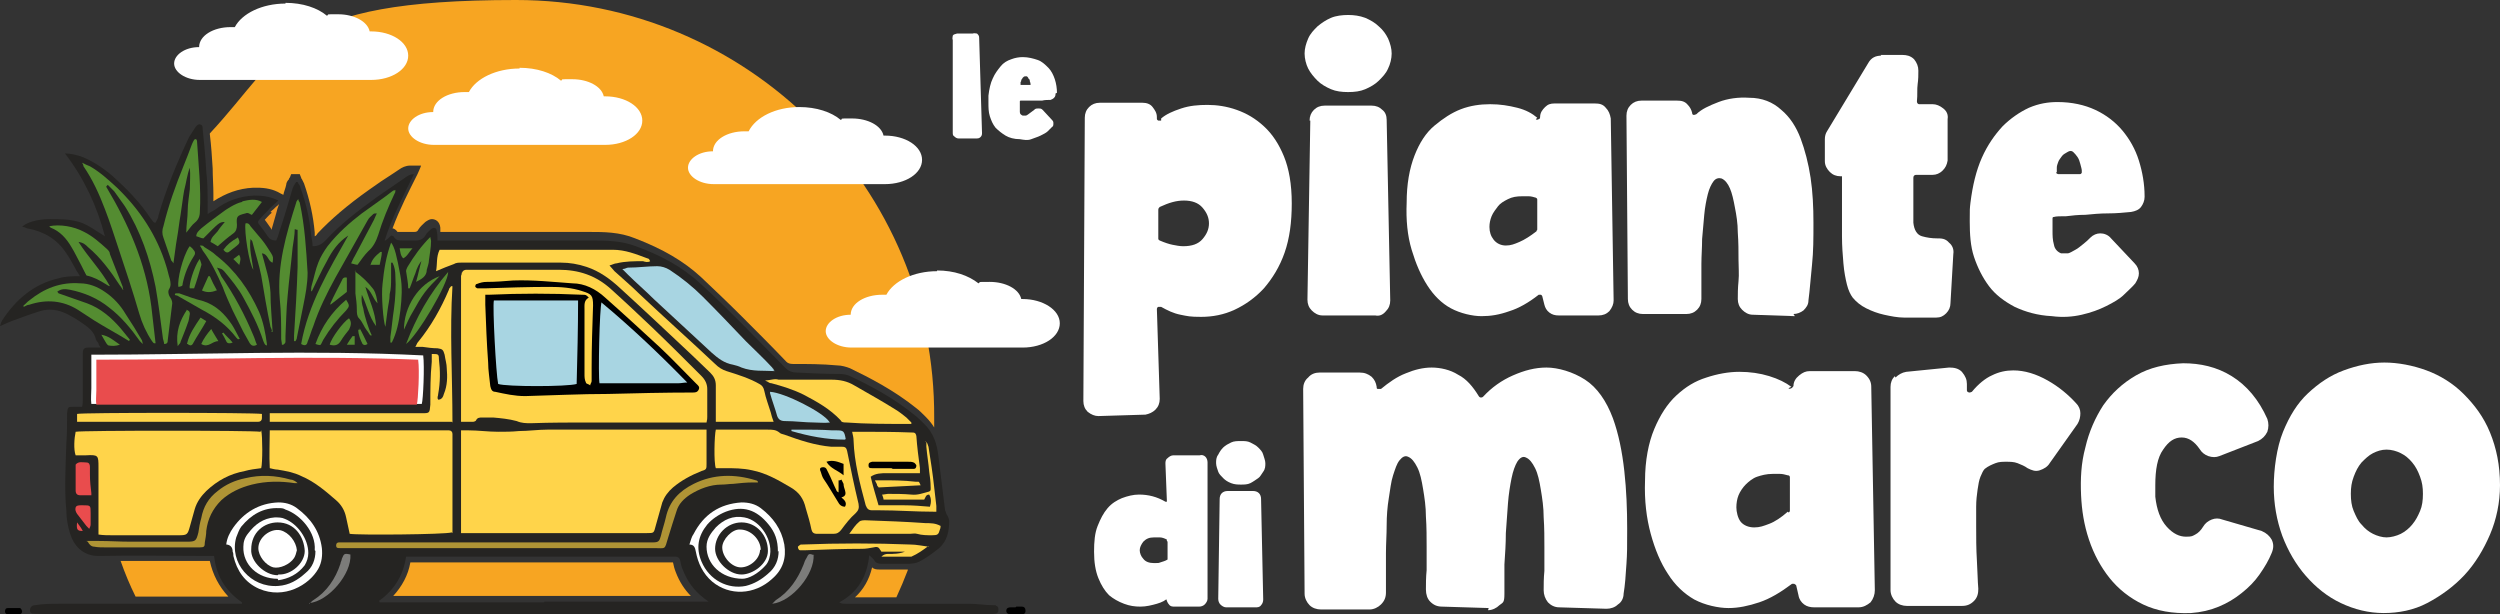
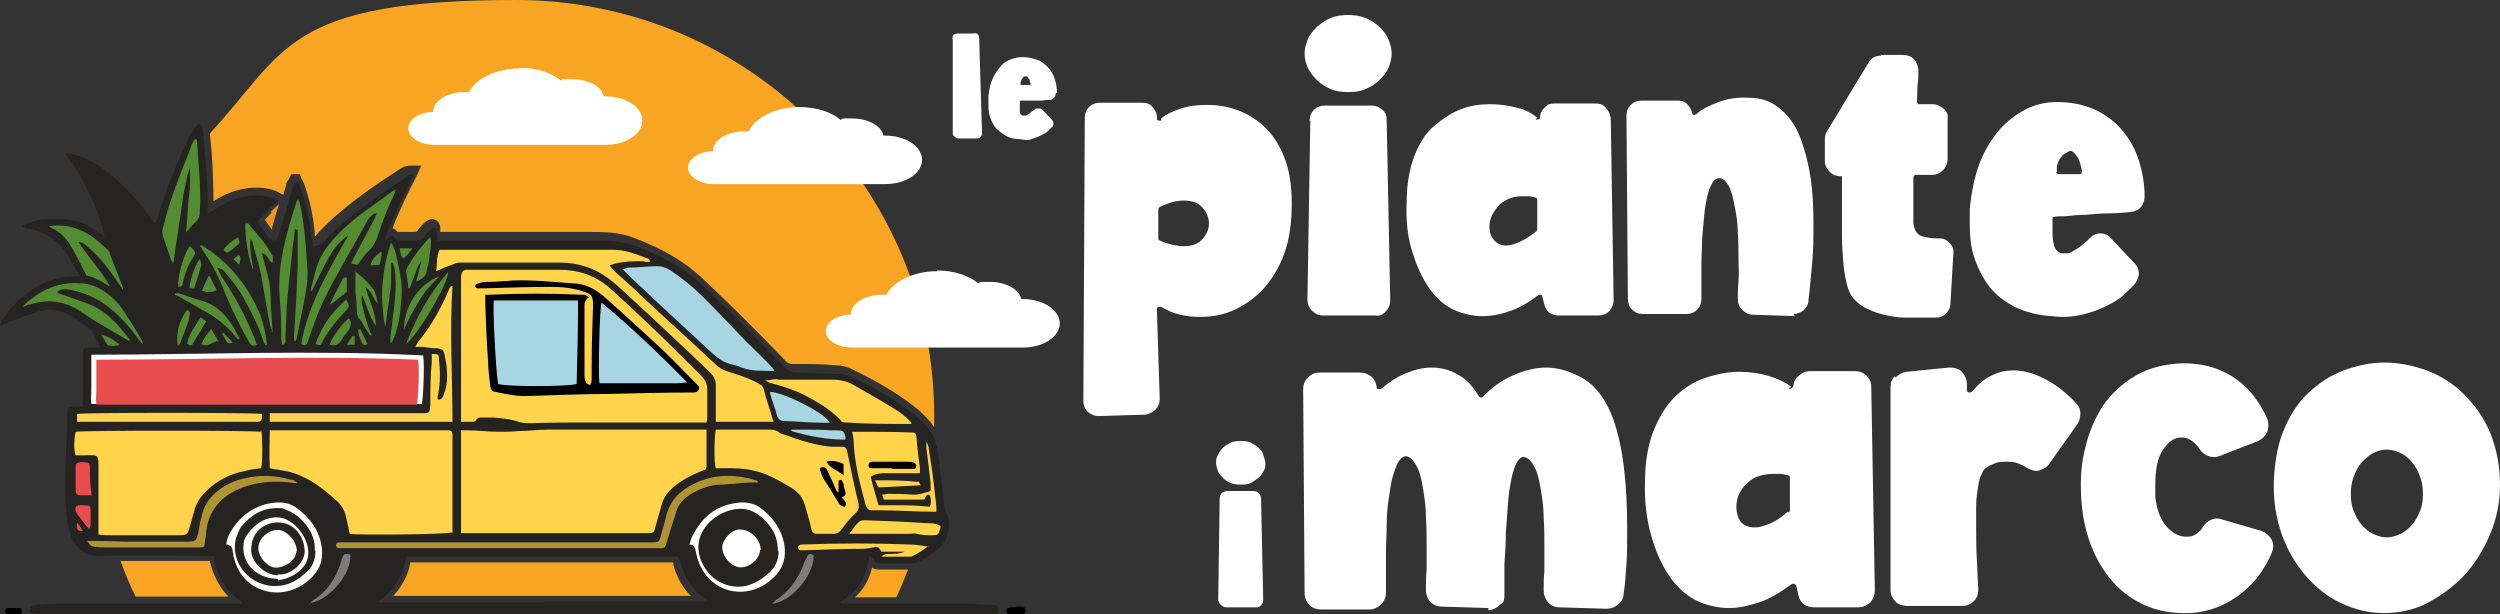
<svg xmlns="http://www.w3.org/2000/svg" id="Livello_2" data-name="Livello 2" viewBox="0 0 350.3 86.1">
  <rect x="0" y="0" width="350.3" height="86.1" fill="#333333" stroke="none" />
  <defs>
    <style>      .cls-1 {        fill: #e94c4d;      }      .cls-1, .cls-2, .cls-3, .cls-4, .cls-5, .cls-6, .cls-7, .cls-8, .cls-9, .cls-10, .cls-11 {        stroke-width: 0px;      }      .cls-2 {        fill: #ed9422;      }      .cls-3 {        fill: #000;      }      .cls-4 {        fill: #252422;      }      .cls-5 {        fill: #a8d5e2;      }      .cls-6 {        fill: #ffd44a;      }      .cls-7 {        fill: #af9435;      }      .cls-8 {        fill: #f7a522;      }      .cls-9, .cls-11 {        fill: #fff;      }      .cls-10 {        fill: #548c31;      }      .cls-11 {        isolation: isolate;        opacity: .4;      }    </style>
  </defs>
  <g id="Livello_2-2" data-name="Livello 2-2">
    <g>
      <g>
        <path class="cls-9" d="M133.5,5c.1-.2.3-.2.6-.3h2.2c.2-.1.4,0,.6,0,.2.2.3.3.3.6l.4,13.3c0,.2,0,.4-.2.6-.2.2-.4.2-.6.2h-2.5c-.2,0-.4-.1-.6-.3-.2-.1-.2-.3-.2-.6V5.6c-.1-.2,0-.4,0-.6h0Z" />
        <path class="cls-9" d="M147.9,13.1c0,.2,0,.4-.2.6s-.3.2-.5.3c-.4,0-.8,0-1.2.1-.4,0-.9,0-1.2,0s-.7,0-1.1,0c-.3,0-.5,0-.7,0,0,0-.1,0-.1.1,0,0,0,.1,0,.3,0,.1,0,.2,0,.4,0,.3,0,.5,0,.8s.2.4.4.5c.1,0,.2,0,.4,0,.1,0,.3-.1.4-.2s.3-.2.4-.3c.1-.1.3-.2.4-.3.2-.2.3-.2.6-.2s.4,0,.6.2l1.3,1.4c.2.2.2.3.2.5s0,.4-.2.5c-.2.2-.4.4-.6.6s-.6.4-1,.6-.8.3-1.3.5-1,.1-1.6,0c-.8,0-1.5-.2-2-.5s-1-.7-1.4-1.1c-.4-.5-.6-1-.8-1.6-.2-.6-.2-1.3-.2-1.9s0-.7,0-1c.1-.9.3-1.8.6-2.4.3-.7.7-1.2,1.1-1.7s.9-.8,1.5-1c.5-.2,1.1-.3,1.6-.3.8,0,1.5.2,2.1.4s1.1.7,1.5,1.1.7,1,.9,1.6.3,1.3.3,1.9h0ZM143,11.8s0,0,0,.1c0,0,0,0,.1,0h1.2s0,0,.1,0c0,0,0,0,0-.1,0,0,0-.2-.1-.4,0-.1,0-.3-.2-.4,0-.1-.1-.2-.2-.3-.1,0-.2,0-.3,0s-.2.1-.3.2c0,0-.1.2-.2.3,0,.1,0,.2-.1.3,0,.1,0,.2,0,.3h0Z" />
      </g>
      <g>
-         <path class="cls-9" d="M163.7,83.7c-.3.4-.9.7-1.6.9s-1.5.4-2.3.4-1.5-.1-2.3-.4-1.5-.7-2.1-1.2c-.6-.6-1.1-1.4-1.5-2.4s-.6-2.2-.6-3.7c0-1.4.1-2.6.5-3.6s.8-1.8,1.4-2.5,1.3-1.1,2-1.4c.8-.3,1.6-.5,2.4-.5,1.3,0,2.5.3,3.7,1,0,0,.1,0,.2,0,0,0,0-.1,0-.2l-.2-5.1c0-.3,0-.6.3-.8.2-.2.5-.4.8-.4h3.7c.3-.1.6,0,.8.2.2.2.3.5.3.8v19.1c0,.3-.2.6-.4.8-.2.2-.5.3-.8.3h-3.4c-.3,0-.6,0-.8-.3-.2-.2-.3-.5-.4-.8v-.5s0,0,0,0ZM163.5,75.6c-.4-.2-.7-.3-1-.3-.3,0-.6,0-.8,0-.7,0-1.1.2-1.5.6-.3.4-.5.8-.5,1.2s.2.9.5,1.2c.3.4.8.6,1.5.6s.6,0,.9-.1.7-.2,1-.4c0,0,0,0,0-.2v-2.2c0,0,0-.2-.1-.2h0Z" />
        <path class="cls-9" d="M173.9,61.8c.5,0,.9,0,1.3.2s.8.4,1.1.7.6.6.7,1,.3.8.3,1.2,0,.8-.3,1.2-.4.7-.7.9-.7.5-1.1.7-.9.2-1.3.2-.9,0-1.4-.2-.8-.4-1.1-.7c-.3-.3-.6-.6-.7-.9s-.3-.8-.3-1.2,0-.8.3-1.2c.2-.4.4-.7.7-1s.7-.5,1.1-.7.9-.2,1.4-.2ZM170.9,69.9l-.2,14c0,.3.1.6.3.8.2.2.5.4.8.4h4.1c.3,0,.6,0,.8-.3.2-.2.3-.5.3-.8l-.3-14.1c0-.3-.1-.6-.3-.8-.2-.2-.5-.3-.8-.3h-3.6c-.3,0-.6.1-.8.3s-.3.5-.3.8h0Z" />
      </g>
      <g>
        <path class="cls-9" d="M162.7,16.6c.7-.6,1.6-1,2.8-1.4s2.4-.5,3.7-.5,2.7.2,4.1.7,2.6,1.2,3.8,2.3,2.1,2.5,2.8,4.2,1.1,3.9,1.1,6.6c0,2.6-.3,4.9-1,6.9-.7,2-1.7,3.6-2.9,5-1.2,1.3-2.6,2.3-4.1,3s-3.1,1-4.7,1-1.9-.1-2.9-.3-1.8-.6-2.7-1.1c-.1,0-.2,0-.4,0-.1,0-.2.2-.2.3l.4,12.6c0,.6-.2,1.1-.6,1.5s-.9.6-1.4.7l-6.6.2c-.5,0-1-.2-1.5-.6-.4-.4-.6-.9-.6-1.5l.2-39.7c0-.6.2-1.1.6-1.5s.9-.6,1.5-.6h6c.6,0,1.1.2,1.4.6s.6.8.6,1.4v.2c0,.1,0,.2.2.3.1,0,.2,0,.4,0h0ZM162.5,33.7c.7.3,1.3.5,1.8.6.5.1,1,.2,1.5.2,1.2,0,2.1-.3,2.7-1,.6-.7.9-1.4.9-2.2s-.3-1.5-.9-2.2c-.6-.7-1.5-1-2.6-1s-2.1.3-3.4.9c-.1.1-.2.2-.2.4v4c0,.1,0,.2.2.3h0Z" />
        <path class="cls-9" d="M188.9,2.1c.8,0,1.6.1,2.4.4.7.3,1.4.7,1.9,1.2.6.5,1,1.1,1.3,1.7.3.7.5,1.4.5,2.1s-.2,1.5-.5,2.1c-.3.7-.8,1.2-1.3,1.7s-1.2.9-1.9,1.2c-.7.3-1.5.4-2.4.4s-1.7-.1-2.4-.4c-.7-.3-1.4-.7-1.9-1.2s-1-1.1-1.3-1.7c-.3-.6-.5-1.4-.5-2.1s.2-1.4.5-2.1c.3-.7.8-1.2,1.3-1.7.6-.5,1.2-.9,1.9-1.2s1.6-.4,2.4-.4ZM183.6,16.9l-.4,25.1c0,.6.2,1.1.6,1.5.4.4.9.7,1.5.7h7.4c.5.1,1,0,1.5-.6.4-.4.6-.9.6-1.5l-.5-25.3c0-.6-.2-1.1-.6-1.4-.4-.4-.9-.6-1.5-.6h-6.6c-.6,0-1.1.2-1.5.6-.4.4-.6.9-.6,1.5h0Z" />
        <path class="cls-9" d="M215.2,16.7c.1.1.2.1.4,0,.1,0,.2-.1.2-.3h0c0-.6.3-1,.7-1.4s.8-.5,1.3-.5h5.7c.6,0,1.1.1,1.5.6.4.4.6.9.7,1.5l.4,25.5c0,.5-.2,1-.6,1.5-.4.4-.9.6-1.5.6h-5.6c-.5,0-.9-.1-1.3-.4s-.6-.7-.7-1.1l-.3-1.2c0,0-.1-.2-.2-.2,0,0-.2,0-.3,0-1.4,1.1-2.8,1.9-4.1,2.3-1.4.5-2.6.7-3.9.7s-3-.4-4.3-1.1-2.4-1.8-3.3-3.2c-.9-1.4-1.6-3-2.2-5s-.8-4.2-.7-6.6c0-2.6.4-4.8,1.1-6.6.7-1.8,1.6-3.2,2.8-4.2s2.4-1.8,3.7-2.3,2.7-.7,4.1-.7,2.6.2,3.8.5,2.1.8,2.8,1.4h0ZM215.3,32.3c.1,0,.1-.1.1-.2v-4.1c0-.1,0-.2-.2-.3-.3-.1-.7-.2-1-.2-.3,0-.6,0-.9,0-.8,0-1.4.1-2,.4s-1.1.6-1.4,1-.7.9-.9,1.4c-.2.5-.3,1-.3,1.5,0,.7.2,1.3.6,1.8s1,.8,1.7.8,1.2-.2,1.9-.5c.7-.3,1.5-.8,2.4-1.5h0Z" />
        <path class="cls-9" d="M251.5,44.3l-5.9-.2c-.6,0-1.1-.3-1.5-.7-.4-.4-.6-.9-.6-1.5,0-.7,0-1.5.1-2.5s0-1.9,0-3,0-2.5-.1-3.8c0-1.3-.2-2.5-.4-3.5-.2-1.1-.4-2-.7-2.7s-.7-1.2-1.2-1.4c-.4-.1-.8,0-1.1.4-.3.4-.6,1-.8,1.8-.2.8-.4,1.8-.5,2.9-.1,1.1-.2,2.2-.3,3.4,0,1.2-.1,2.4-.1,3.5s0,2.2,0,3.2v1.7c0,.6-.2,1.1-.6,1.5-.4.4-.9.6-1.5.6h-6.1c-.6,0-1.1-.2-1.5-.6s-.6-.9-.6-1.5l-.2-25.7c0-.6.2-1.1.6-1.5.4-.4.9-.6,1.5-.6h5c.6,0,1.1.1,1.5.6.3.3.5.7.6,1.1,0,.2.1.3.2.3.1,0,.2,0,.4-.1.7-.7,1.8-1.2,3.1-1.7s2.8-.7,4.3-.6c1.8,0,3.3.6,4.5,1.7,1.2,1,2.1,2.4,2.7,4,.6,1.6,1.1,3.5,1.4,5.5s.4,4.1.4,6.3,0,4-.2,5.9-.3,3.5-.5,5c0,.6-.3,1-.7,1.4-.4.3-.9.5-1.4.5h0Z" />
        <path class="cls-9" d="M263.5,7.7h3.1c.5,0,1.1.1,1.6.6.4.5.6,1,.6,1.6,0,.6,0,1.2-.1,1.9s0,1.5-.1,2.4c0,0,0,.2.1.3,0,0,.1.1.2.1h1.9c.5,0,1,.2,1.5.6.5.4.7.9.6,1.5v5.8c-.1.6-.3,1-.7,1.4s-.9.6-1.4.6h-2.3c-.2,0-.4.1-.4.4,0,.7,0,1.4,0,2,0,.6,0,1.2,0,1.8s0,1.1,0,1.5c0,.4,0,.8,0,1,.1,1,.5,1.7,1.2,1.9s1.4.3,2.1.3c.6,0,1.2,0,1.7.6.5.4.7,1,.6,1.6l-.4,6.9c0,.5-.2,1-.6,1.4s-.8.6-1.4.6c-.3,0-.6,0-.9,0h-1c-.8,0-1.7,0-2.6,0s-1.9-.2-2.8-.4-1.7-.5-2.5-.9c-.8-.4-1.4-.9-1.9-1.5-.3-.4-.6-1-.8-1.8s-.4-1.8-.5-3-.2-2.4-.2-3.8c0-1.4,0-2.9,0-4.4v-2c0-.7,0-1.3,0-2h-.2c-.6,0-1.1-.2-1.5-.6-.4-.4-.7-.9-.7-1.5v-3.1c0-.4.1-.8.3-1.1l5.8-9.6c.4-.7,1-1,1.8-1h0Z" />
        <path class="cls-9" d="M300.5,27.6c0,.5-.2,1-.5,1.4s-.8.6-1.4.7c-1,.1-2.1.2-3.2.2-1.1,0-2.2.1-3.2.2-1,0-1.9.1-2.7.2-.8,0-1.4,0-1.7.1-.2,0-.2.1-.2.3,0,.2,0,.4,0,.7,0,.3,0,.6,0,.9,0,.7,0,1.3.2,2,.1.6.5,1,1,1.2.3,0,.6,0,.9,0s.7-.3,1.1-.5.7-.5,1.1-.8.7-.6,1-.9c.4-.4.9-.6,1.4-.6s1.1.2,1.5.7l3.3,3.5c.4.4.6.9.6,1.4s-.2.9-.5,1.4c-.4.5-1,1-1.6,1.6s-1.5,1.1-2.5,1.6c-1,.5-2.1.9-3.4,1.2-1.3.3-2.7.4-4.2.2-2-.1-3.7-.6-5.2-1.3-1.5-.8-2.7-1.7-3.6-2.9-.9-1.2-1.6-2.6-2.1-4.1s-.6-3.2-.6-5,0-1.7.1-2.6c.3-2.4.8-4.5,1.6-6.3.8-1.8,1.8-3.2,2.9-4.4,1.1-1.1,2.4-2,3.7-2.6,1.4-.6,2.7-.8,4-.8,2,0,3.8.4,5.3,1.1s2.8,1.7,3.8,2.9,1.8,2.6,2.3,4.2c.5,1.6.8,3.3.8,5h0ZM288.1,24.1c0,.1,0,.2.1.2.1.1.2.1.2.1h3c.1,0,.2,0,.3-.2,0,0,0-.2,0-.3,0-.2-.1-.5-.2-.9-.1-.4-.2-.7-.4-1-.2-.3-.4-.5-.6-.7-.2-.2-.5-.2-.8,0s-.6.3-.8.6-.4.5-.5.8c-.1.3-.2.5-.2.8,0,.3,0,.5,0,.7h0Z" />
      </g>
      <g>
        <path class="cls-9" d="M208.6,85.2l-6.5-.2c-.7,0-1.2-.2-1.7-.7-.4-.4-.6-1-.6-1.7,0-.8,0-1.7.1-2.7,0-1,0-2.1,0-3.3s0-2.8-.1-4.2c0-1.4-.2-2.7-.4-3.9-.2-1.2-.4-2.2-.8-3s-.8-1.3-1.3-1.5c-.4-.2-.8,0-1.2.5s-.6,1.2-.9,2.1-.4,2-.6,3.2-.3,2.5-.3,3.8c0,1.3-.1,2.6-.1,3.9,0,1.3,0,2.5,0,3.6v1.9c0,.7-.2,1.2-.7,1.7-.4.4-1,.7-1.6.7h-6.8c-.6,0-1.2-.2-1.6-.6s-.7-1-.7-1.6l-.2-28.7c0-.6.2-1.2.7-1.6.4-.5,1-.7,1.6-.7h5.6c.7,0,1.2.2,1.7.6.4.4.6.8.7,1.4,0,.2,0,.3.2.3.1,0,.2,0,.4,0,1.1-.9,2.2-1.7,3.5-2.2,1.2-.5,2.4-.8,3.6-.8s2.6.3,3.7,1c1.2.6,2.1,1.7,2.9,3,0,0,.1.2.3.2,0,0,.2,0,.3-.1,1.2-1.3,2.6-2.3,4.2-3,1.6-.7,3.1-1.1,4.7-1.1s3.7.6,5.4,1.7c1.7,1.1,3,3,3.9,5.4.8,2.2,1.3,4.7,1.6,7.4.3,2.7.4,5.4.4,8.1s0,3.4-.1,4.9c-.1,1.6-.2,3-.4,4.2,0,.6-.3,1.2-.8,1.5-.4.4-1,.6-1.6.6l-6.6-.2c-.7,0-1.2-.3-1.6-.7-.4-.5-.6-1.1-.6-1.7,0-.8,0-1.7.1-2.7,0-1,0-2.1,0-3.3s0-2.8-.1-4.2c0-1.4-.2-2.7-.4-3.9-.2-1.2-.4-2.2-.8-3s-.8-1.3-1.3-1.5c-.4-.2-.8,0-1.2.6-.3.5-.6,1.3-.8,2.3-.2,1-.4,2.2-.5,3.5-.1,1.3-.2,2.7-.3,4.2,0,1.5-.1,2.9-.2,4.4,0,1.5,0,2.8,0,4.1s-.2,1.2-.7,1.6c-.4.4-1,.7-1.6.7h0Z" />
        <path class="cls-9" d="M250.6,54.4c.1.1.2.1.4,0,.1,0,.2-.2.3-.3h0c0-.6.3-1.1.8-1.5s.9-.6,1.5-.6h6.3c.6,0,1.2.2,1.6.6.5.5.7,1,.7,1.6l.5,28.5c0,.6-.2,1.2-.6,1.7-.5.4-1,.7-1.7.7h-6.2c-.5,0-1-.1-1.4-.4-.4-.3-.7-.7-.8-1.3l-.3-1.3c0-.1-.1-.2-.3-.3,0,0-.2,0-.3,0-1.6,1.2-3.1,2.1-4.6,2.6s-2.9.8-4.3.8-3.3-.4-4.8-1.2c-1.4-.8-2.7-2-3.7-3.6-1-1.5-1.8-3.4-2.4-5.6-.6-2.2-.9-4.7-.8-7.4,0-2.9.5-5.4,1.3-7.3s1.8-3.5,3.1-4.7,2.6-2,4.2-2.5c1.5-.5,3.1-.8,4.6-.8s2.9.2,4.2.6,2.3.9,3.1,1.5h0ZM250.6,71.8c.1,0,.2-.1.2-.3v-4.6c0-.2-.1-.3-.3-.3-.4-.1-.7-.2-1.1-.2s-.7,0-1,0c-.9,0-1.6.2-2.2.4s-1.2.7-1.6,1.1c-.4.4-.8,1-1,1.5s-.3,1.1-.3,1.7.2,1.5.6,2,1.1.8,1.9.8,1.3-.2,2.1-.5c.8-.3,1.7-.9,2.6-1.7h0Z" />
        <path class="cls-9" d="M265.6,52.9c.4-.4.9-.7,1.5-.8l6-.6c.7,0,1.3.1,1.8.6.5.6.7,1.1.7,1.7v.8c0,.2,0,.3.3.4.1,0,.2,0,.4-.1.9-1.1,1.9-1.9,2.8-2.3,1-.5,2-.7,3-.7,1.6,0,3.2.5,4.8,1.4s2.9,2,4,3.2c.4.4.6.9.6,1.4s-.1,1-.4,1.5l-3.9,5.5c-.3.5-.8.8-1.4,1s-1.1,0-1.7-.3c-.4-.3-.9-.5-1.4-.7-.5-.2-1.1-.2-1.6-.2s-1,0-1.5.2c-.5.2-1,.4-1.5.8-.2.2-.4.6-.6,1.1s-.3,1.1-.4,1.8-.2,1.5-.2,2.4,0,1.8,0,2.7c0,1.6,0,3.2.1,4.8s.1,2.9.2,4c0,.6-.1,1.2-.6,1.7-.5.5-1,.7-1.7.7h-7.7c-.6,0-1.2-.2-1.6-.6s-.7-1-.7-1.6v-28.5c0-.6.2-1.1.6-1.5h0Z" />
        <path class="cls-9" d="M316.4,61.8l-5.4,2.1c-.5.2-1,.2-1.6,0-.5-.2-.9-.5-1.2-1-.7-1-1.5-1.6-2.5-1.6s-1.8.5-2.6,1.7c-.8,1.1-1.1,2.8-1.1,5v.8c0,.3,0,.5,0,.8.2,1.8.7,3.2,1.6,4.2.9,1,1.8,1.4,2.7,1.4s.9-.1,1.3-.3c.4-.2.8-.6,1.1-1.1.3-.5.7-.8,1.2-1,.5-.2,1-.2,1.5,0l5.5,1.6c.7.3,1.1.7,1.4,1.2.3.6.3,1.2,0,1.9-.4,1-1,2-1.7,3-.7,1-1.5,1.8-2.5,2.6-1,.8-2,1.4-3.2,1.9-1.2.5-2.5.8-3.9.9-2.6.1-4.8-.3-6.7-1.2s-3.5-2.2-4.7-3.7-2.2-3.3-2.9-5.4-1-4.1-1.1-6.2c-.1-2.3,0-4.5.6-6.7.5-2.2,1.4-4.2,2.5-5.9,1.2-1.7,2.7-3.1,4.6-4.2s4.1-1.6,6.6-1.7c2.4,0,4.7.5,6.8,1.8,2.1,1.3,3.8,3.3,5,6,.2.6.2,1.2,0,1.8-.3.6-.7,1-1.3,1.3h0Z" />
        <path class="cls-9" d="M350.3,68c0,2.4-.5,4.8-1.4,6.9s-2.1,4.1-3.6,5.7c-1.5,1.6-3.3,2.9-5.2,3.9s-4,1.4-6.1,1.4-4.1-.5-6-1.4c-1.9-.9-3.5-2.2-4.9-3.8s-2.5-3.5-3.3-5.6c-.8-2.2-1.2-4.5-1.2-6.9s.4-5.5,1.3-7.7,2-4,3.5-5.4,3.1-2.5,5-3.2,3.8-1.1,5.7-1.1,4,.4,5.9,1.1,3.7,1.8,5.2,3.3,2.8,3.2,3.7,5.4,1.4,4.6,1.4,7.4h0ZM334.4,63c-.7,0-1.3.2-1.9.5s-1.1.8-1.6,1.3c-.5.6-.8,1.2-1.1,2s-.4,1.5-.4,2.4.1,1.7.4,2.4c.3.7.6,1.4,1.1,1.9.5.6,1,1,1.6,1.3.6.3,1.3.5,1.9.5s1.4-.2,2-.5,1.2-.8,1.6-1.3c.5-.6.8-1.2,1.1-1.9s.4-1.5.4-2.4-.1-1.6-.4-2.4c-.3-.8-.6-1.4-1.1-2s-1-1-1.6-1.3c-.6-.3-1.3-.5-2-.5Z" />
      </g>
    </g>
    <path class="cls-3" d="M42.8,19v-.6h0v.6h0Z" />
    <g>
      <g>
        <path class="cls-8" d="M58.1,78.8c-.2,0-.4,0-.6,0-.3,1.8-1.2,3.4-2.4,4.7h21c5.3,0,10.5,0,15.8,0h4.9c-.9-.9-1.6-2-2.1-3.3-.2-.5-.3-.9-.4-1.4h-20.4s-5.2,0-5.2,0c-3.6,0-7.1,0-10.7,0" />
        <path class="cls-8" d="M29.4,18.8c.2,1.6.3,3.2.4,4.8,0,1.2.1,2.4.1,3.5,0,.4,0,.7,0,1.1,1.7-1.1,3.5-1.8,5.6-1.9.2,0,.3,0,.5,0,1.2,0,2.3.2,3.3.8l.4.2c.1-.5.3-.9.4-1.4,0-.3.2-.6.4-.8,0,0,0-.2.1-.2l.2-.5h1.2s.2.5.2.5c0,0,0,.1.1.2.1.2.2.4.3.6.8,2.3,1.3,4.6,1.5,6.9,0,.2,0,.4,0,.5.1,0,.3-.2.4-.4,1.9-2,4.1-3.9,7.2-6.1,1.1-.8,2.3-1.6,3.4-2.3l.9-.6c.3-.2.8-.5,1.5-.5s.2,0,.3,0h1.2c0,.1-.5,1.2-.5,1.2-1.2,2.4-2.5,4.9-3.5,7.6h0c.2,0,.5.2.7.5,0,0,0,0,.3,0h.1c.4,0,.8,0,1.2,0h.7c.4,0,.5-.1.6-.3.3-.5.7-.8,1-1.1.3-.2.6-.4.9-.4.5,0,1.1.3,1.2,1.2,0,.2,0,.4,0,.6h4.8c3.2,0,6.4,0,9.6,0h6.4c2.1,0,4.3,0,6.5.9,3.9,1.5,6.8,3.2,9.2,5.4,1.9,1.8,3.7,3.5,5.8,5.6,2.1,2.1,4.2,4.2,6.2,6.3.2.2.5.3.9.3,2,0,4.1,0,6.2.2.6,0,1.3.2,1.8.4,2.7,1.3,6.2,3.1,9.3,5.6.4.3.8.7,1.1,1l.2.2c.5.5.9,1,1.2,1.5,0-.5,0-.9,0-1.3C131.1,26.3,104.8,0,72.3,0S40.1,7.2,29.4,18.7h0c0,.1,0,.1,0,.1Z" />
        <path class="cls-2" d="M38.1,29.8c-.4.3-.7.7-1,1,0,0,0,0,0,0,.4.5.7,1,1,1.4,0,0,0-.1,0-.2.2-.7.4-1.4.6-2.1.1-.4.2-.8.4-1.3,0,0-.1.1-.2.2-.3.2-.5.5-.8.7l-.2.2h0Z" />
        <path class="cls-8" d="M127.2,79.8c-.4,0-.7,0-1.1,0h-2.8c-.4,0-.8,0-1.1-.3-.4,1.7-1.2,3.1-2.4,4.2h5.8c.6-1.3,1.1-2.5,1.6-3.8h0,0Z" />
        <path class="cls-2" d="M21.5,29.2h0s0,0,0,0c0,0,0,0,0,0h0Z" />
        <path class="cls-8" d="M32,83.6c-1.3-1.4-2.2-3.1-2.6-5h-.5c-1.5,0-2.9,0-4.3,0-1.4,0-2.9,0-4.3,0s-2.4,0-3.4,0c.6,1.7,1.3,3.4,2.1,5h13Z" />
      </g>
      <path class="cls-9" d="M72.8,9.6c-3.3,0-6.1,1.4-7.1,3.3-.2,0-.4,0-.6,0-2.4,0-4.4,1.2-4.4,2.8-2,0-3.5,1.1-3.5,2.3s1.6,2.3,3.6,2.3h24c2.9,0,5.2-1.5,5.2-3.4s-2.3-3.4-5.2-3.4h-.2c-.3-1.4-2.2-2.4-4.4-2.4s-1.1,0-1.6.2c-1.3-1.1-3.4-1.8-5.8-1.8h0Z" />
      <polygon class="cls-10" points="6 31.2 7.1 32.2 9.2 34.1 12.6 39.4 16.1 41 18 42.2 18 40.5 15.8 34.5 13.5 32.6 11 31.2 6 31.2" />
      <path class="cls-4" d="M139.6,84.8c-.1,0-.3,0-.4,0-1.1,0-2.3-.2-3.4-.2-5.8,0-11.6,0-17.3,0-.3,0-.6,0-.9-.2,2.6-1.4,3.9-3.6,4.2-6.6.3.3.6.5.7.7.2.4.6.5,1,.5,1.3,0,2.5,0,3.8,0,.5,0,1.1-.1,1.5-.3,1-.5,1.9-1.2,2.8-1.9,1.1-1,1.4-2.3,1.4-3.8,0-.3-.2-.7-.4-1,0-.2-.2-.4-.2-.7-.3-2.4-.6-4.9-.9-7.3-.2-1.8-.7-3.4-2.1-4.7-.4-.4-.8-.8-1.2-1.1-2.8-2.3-5.9-4-9.1-5.5-.4-.2-.9-.3-1.4-.3-2,0-4.1-.1-6.1-.2-.6,0-1.1-.2-1.5-.6-2.1-2.1-4.1-4.2-6.2-6.3-1.9-1.9-3.8-3.8-5.8-5.6-2.6-2.4-5.7-4-9-5.2-2.1-.8-4.2-.8-6.4-.8-6.8,0-13.7,0-20.5,0s-.5,0-.9,0c0-.5,0-.9-.1-1.3,0-.5-.4-.6-.8-.3-.3.3-.6.5-.8.9-.3.5-.8.7-1.3.7-.6,0-1.3,0-1.9,0-.5,0-.9,0-1.2-.5,0-.1-.3-.2-.4-.2-.3.3-.5.5-.8.7,0,0,0,0-.1,0,1-3.2,2.6-6.2,4.1-9.3-.5,0-.8.2-1.1.4-1.4,1-2.8,1.9-4.2,2.9-2.5,1.8-5,3.7-7.1,6-.5.5-1,.8-1.8.8,0-.5-.1-1-.2-1.5-.2-2.3-.7-4.5-1.5-6.7,0-.3-.3-.5-.4-.8h-.2c-.2.3-.4.6-.5.9-.6,2.1-1.2,4.1-1.9,6.2-.1.4-.2.7-.4,1.1-.6,0-.9-.2-1.2-.6-.3-.5-.7-1-1-1.4-.4-.5-.5-.6,0-1.1.4-.5.9-.9,1.3-1.4.4-.4.8-.7,1.2-1.1-1.2-.6-2.3-.7-3.4-.7-2,.1-3.8.7-5.5,2-.3.2-.6.3-1,.6v-1.1c0-1.6,0-3.3-.2-4.9-.1-2-.3-3.9-.5-5.9,0-.2,0-.5-.2-.6-.3-.2-.6,0-.8.3-.3.5-.6.9-.9,1.4-1.7,3.6-3.2,7.2-4.3,11,0,.3-.2.6-.4,1-.2,0-.2,0-.3-.1-.1-.1-.2-.3-.4-.5-1.5-2.3-3.4-4.2-5.4-6-1.3-1.1-2.8-2.1-4.4-2.7-.7-.2-1.4-.4-2.2-.4,2.7,3.5,4.5,7.4,5.6,11.6-1.2-.7-2.3-1.6-3.6-2-1.4-.4-2.7-.4-4.1-.4-1.8,0-3.4.5-3.9,1.1.3,0,.5.1.7.2,2.3.4,4.2,1.5,5.5,3.5.5.7.9,1.5,1.3,2.2,0,.1.4.6.6,1-1,0-2,0-3,.3-3.5.8-6,3-7.9,5.9-.1.2-.2.4-.3.8.7-.3,1.1-.5,1.6-.7,1.4-.5,2.7-1,4-1.4,1.3-.4,2.6-.2,3.8.4.8.4,1.6.9,2.3,1.4.7.5,1.4,1,1.7,2,0,.3.3.5.4.7,0,.2.1.3.3.6-.6,0-1.1,0-1.7,0-.6,0-.8.2-.8.8v6.5c0,.3,0,.6-.1,1h-1.1c-.9,0-.9,0-1,.9,0,1.4,0,2.8-.1,4.2-.1,3.2-.3,6.4,0,9.5,0,1,.2,2.1.5,3.1.5,1.7,1.8,3.3,4.2,3.2,4.9-.1,9.8,0,14.8,0h1.2c.3,2.8,1.6,4.9,3.9,6.5v.2c-.4,0-.7,0-1,0-8.2,0-16.4,0-24.6,0-1.1,0-2.3,0-3.4.2-.4,0-.7.3-.7.7s.2.5.7.5c1.4,0,2.8.2,4.1.2h95.6c10.6,0,21.1,0,31.7,0,1,0,2,0,3.1-.2.3,0,.5-.2.5-.5,0-.3,0-.6-.4-.6h0ZM17.3,40.7c-.2-.2-.3-.5-.5-.7-1.3-2-2.7-3.9-4.5-5.4-.3-.3-.6-.6-1.3-.7,1.4,2.2,3.2,4,4.4,6.2-.2,0-.4-.2-.6-.3-.8-.5-1.7-1-2.7-1.2-.2-.4-.6-1.2-.7-1.4-.5-.9-.9-1.8-1.4-2.6-.7-1.2-1.6-2.2-2.9-2.7,0,0-.1-.1-.2-.2,1.5-.3,3.4,0,4.9.8,1.2.6,2.2,1.5,3.2,2.4.2.2.4.4.4.7.6,1.5,1.2,3.1,1.8,4.6,0,.1,0,.3.1.4,0,0-.1,0-.1,0h0ZM76.2,84.4c-7.7,0-15.3,0-23,0,0,0,0-.1-.1-.2,2.1-1.5,3.4-3.5,3.8-6.2.4,0,.9,0,1.3,0,5.3,0,10.6,0,15.8,0,6.7,0,13.3,0,20,0s.4,0,.7,0c.3,0,.5.2.6.5.1.5.2,1,.4,1.4.6,1.5,1.5,2.8,2.8,3.8.2.2.4.3.8.6-7.8,0-15.4,0-23,0h0Z" />
      <path class="cls-3" d="M142.4,85c.3,0,.6,0,.8,0,.3,0,.5.2.5.6,0,.3-.2.5-.5.5-.5,0-1,0-1.6,0-.3,0-.6-.2-.6-.5,0-.4.3-.5.6-.5h.7Z" />
      <path class="cls-3" d="M1.9,86.1c-.3,0-.5,0-.8,0-.2,0-.4-.2-.4-.4,0-.3.1-.5.4-.5.6,0,1.1,0,1.7,0,.1,0,.3.3.3.5,0,.2-.2.4-.4.4-.2,0-.5,0-.8,0Z" />
      <path class="cls-6" d="M99,60.2c0,.2,0,.4,0,.6,0,1.4,0,2.8,0,4.2,0,.7,0,.8-.7,1-1.5.6-2.8,1.3-4,2.3-.7.6-1.2,1.3-1.5,2.1-.3,1.1-.6,2.1-.9,3.2-.3,1.1-.2,1.1-1.3,1.1-8.4,0-16.8,0-25.1,0-.3,0-.6,0-.9,0v-14.4c.3,0,.7,0,1,0,1.4,0,2.8.2,4.2.2,1,0,1.9,0,2.9-.1,1.3,0,2.7-.2,4-.2,7.2,0,14.5,0,21.7,0s.5,0,.8,0h0Z" />
      <path class="cls-9" d="M59.3,49.8c.2,1.5,0,6.2-.2,6.8H12.8c-.1-.7,0-1.5,0-2.2,0-.8,0-1.6,0-2.4,0-.8,0-1.5,0-2.3,15.6,0,31-.7,46.5.1Z" />
      <path class="cls-1" d="M58.6,50.5c.2,1.3,0,5.6-.2,6.2H13.5c-.1-.6,0-1.3,0-2s0-1.4,0-2.2c0-.7,0-1.4,0-2.1,15.1,0,30.1-.6,45.1,0Z" />
      <path class="cls-6" d="M63.3,74.6c-.9.3-13.2.4-14.3.2-.2-.8-.3-1.5-.5-2.3-.2-1-.7-1.8-1.4-2.4-1.5-1.3-3-2.6-4.9-3.4-1-.5-2.1-.7-3.3-.9-.3,0-.7-.1-1.1-.2-.1-1.8,0-3.5,0-5.3.4,0,.7,0,1,0,7.9,0,15.8,0,23.6,0,.2,0,.3,0,.5,0,.3,0,.5.2.5.5v13.9h0Z" />
      <path class="cls-6" d="M36.6,60.3c.2.8.2,4.6,0,5.3-.8.1-1.6.2-2.3.4-2.1.4-3.8,1.3-5.4,2.8-.7.7-1.3,1.5-1.6,2.5-.2.8-.5,1.7-.7,2.5-.3,1.1-.4,1.2-1.5,1.2-3.1,0-6.2,0-9.4,0-.6,0-1.2,0-1.9-.1v-1c0-2.8,0-5.6,0-8.4,0-1.7,0-1.8-1.8-1.7h-1.4c-.3-.8-.2-2.4,0-3.3.9-.2,24.8-.2,25.9,0h0Z" />
      <path class="cls-6" d="M64.6,59.1c0-.5,0-.9,0-1.3,0-5.5,0-11,0-16.6s0-1.8.1-2.7c0-.5.3-.7.7-.7.2,0,.4,0,.6,0,4.1,0,8.2,0,12.3,0,2.8,0,5.2.8,7.3,2.7,2,1.8,3.9,3.6,5.8,5.4,2.3,2.2,4.6,4.5,6.9,6.8.5.5.8,1.1.8,1.8,0,1.3,0,2.6,0,3.9,0,.2,0,.4-.1.8h-1.1c-5,0-10.1,0-15.1,0-2.8,0-5.6,0-8.4.1-.7,0-1.3,0-2-.3-1.1-.3-2.2-.4-3.3-.5-.5,0-1,0-1.5,0-.4,0-.7,0-.9.4,0,.1-.3.2-.4.2-.5,0-1,0-1.7,0h0Z" />
      <path class="cls-6" d="M100.3,65.6c-.3-.8-.2-4.6,0-5.4.3,0,.6,0,.9,0,2.1,0,4.2,0,6.4,0,.6,0,1.1,0,1.6.4.2.2.4.2.7.3,2.2.8,4.3,1.5,6.6,1.7.5,0,1,0,1.5,0s.6.2.7.6c.5,2.5,1,4.9,1.6,7.4.1.6,0,.9-.4,1.3-.8.7-1.4,1.5-2,2.3-.3.4-.6.6-1.1.6-.8,0-1.6,0-2.3,0-.5,0-.7-.2-.8-.6-.2-1-.5-2-.8-3-.3-1.3-.9-2.2-2.1-2.9-1.7-1-3.4-2-5.4-2.4-1.3-.3-2.6-.3-3.9-.3-.3,0-.7,0-.9,0h0Z" />
      <path class="cls-6" d="M108.1,59.1h-7.8c0-.4,0-.7,0-1,0-1.3,0-2.7,0-4.1,0-.8-.3-1.3-.8-1.8-.8-.8-1.7-1.6-2.5-2.4-3.4-3.2-6.8-6.4-10.2-9.5-1.3-1.2-2.8-2.3-4.6-2.9-1.2-.4-2.4-.6-3.6-.6h-11.8c-.8,0-1.5,0-2.2,0-.3,0-.7,0-1,.2-.8.3-1.6.6-2.5,1,.2-1,0-2,.5-3h.8c7,0,14,0,21.1,0,.8,0,1.6,0,2.4,0,1.7,0,3.2.6,4.8,1.2,0,0,.2,0,.3.2,0,0,0,0,.1.2-.3.2-.7.1-1,0-1.2,0-2.5,0-3.7.3-.3,0-.6.2-1,.3.3.3.5.6.7.8,1.2,1.1,2.4,2.1,3.5,3.2,3.5,3.3,7.1,6.5,10.6,9.8.5.5,1,.8,1.6,1,1.6.5,3.2,1,4.6,1.8.4.2.6.5.7,1,.2,1,.6,2,.9,3,.1.4.2.8.4,1.3h0Z" />
      <path class="cls-5" d="M108.6,52c-1.6-.1-3.1.1-4.7-.5-.4-.2-.8-.3-1.2-.4-1.2-.2-2.1-.9-3-1.7-2.7-2.5-5.4-5-8.1-7.5-1.2-1.2-2.5-2.3-3.7-3.5-.2-.2-.4-.4-.7-.7.4,0,.6-.2.8-.2,1.4,0,2.8-.2,4.1-.2.6,0,1.2.2,1.7.5,1.7,1.1,3.3,2.4,4.7,3.8,2,2,4,4.1,6,6.2,1.2,1.2,2.5,2.4,3.7,3.7,0,0,.1.2.2.2,0,0,0,.1,0,.2Z" />
-       <path class="cls-10" d="M14.9,26.2c3.1,5.2,5.5,10.6,6.3,16.7.2,1.7.4,3.5.6,5.2h-.2c-.1,0-.2-.2-.3-.3-.8-1.2-1.4-2.5-1.8-3.9-.9-3.1-1.9-6.1-2.9-9.1-.6-1.8-1.2-3.7-1.9-5.5-.8-2.1-1.7-4.1-3-6,0,0,0-.2-.2-.5.4.2.8.4,1.1.5,1.4.8,2.6,1.9,3.8,3,3.2,3.1,5.6,6.7,6.9,11,.2.6.3,1.2.5,1.8.1.5.2.9-.1,1.4-.2.3-.1.8.1,1.1.3.4.4.8.3,1.2-.2,1.7-.4,3.3-.6,4.9,0,.2,0,.5-.5.5,0-.3-.2-.7-.2-1-.3-2.3-.6-4.7-1-7-.8-4-2.1-7.8-4.3-11.3-.5-.7-1-1.4-1.5-2.1-.3-.3-.6-.6-.9-.9,0,0-.1.1-.2.2h0Z" />
      <path class="cls-6" d="M129.6,61.8c.4.2.4.6.5.8.3,1.9.6,3.8.8,5.7.1.8.2,1.7.3,2.6,0,.3,0,.5,0,.8-.2,0-.3,0-.4,0-2.5,0-5.1-.2-7.6-.2-.3,0-.7,0-1,0-.5,0-.7-.2-.9-.7-.8-3-1.6-6-1.7-9.1,0-.4-.1-.7-.2-1.2.3,0,.6,0,.8,0,2.5,0,5,0,7.5.1.4,0,.6,0,.7.5.1,1.5.3,3,.5,4.5,0,.2,0,.4,0,.7-.3,0-.6,0-.9,0-1.2,0-2.5,0-3.7,0-.8,0-1.6,0-2.3.5.3,1.3.7,2.6,1.1,4,1.2,0,2.4,0,3.6,0,1.2,0,2.4.1,3.6.2.2-.6.2-1.2-.1-1.7-.5,0-.5.4-.7.7h-5.7c0-.2-.1-.4-.2-.7.3,0,.6-.1.8-.1,1.1,0,2.2,0,3.3.1.9.1,1.6-.2,2.4-.4.4-.1.3-.4.3-.7,0-.7-.1-1.4-.2-2.1-.1-1.2-.3-2.3-.4-3.5,0-.2,0-.3,0-.6h0Z" />
      <path class="cls-6" d="M63.3,59.1h-25.5c0-.4,0-.7,0-1.2h21.3c1.1,0,1.1,0,1.2-1.2,0-2,0-4,.2-6,0-.4,0-.8,0-1.1.9,0,1,0,1,.7.2,1.6.2,3.3-.1,4.9,0,.3-.2.5,0,.8.5,0,.7-.4.8-.8.5-1.2.5-2.4.4-3.6,0-.6-.2-1.2-.3-1.9-.2-.7-.3-.8-1-.9-.7,0-1.4-.1-2.1-.2-.3,0-.6,0-1,0,.2-.3.2-.5.4-.7,1.8-2.2,3.2-4.7,4.3-7.3,0-.2.2-.3.3-.5,0,0,0,0,.2,0-.4,6.3,0,12.6,0,19.1h0Z" />
      <path class="cls-6" d="M127.7,59.4c-.4,0-.7,0-.9,0-2.7,0-5.5,0-8.2-.2-.3,0-.7,0-.8-.3-1.5-1.6-3.3-2.6-5.2-3.6-1.4-.7-3-1.2-4.5-1.6-.2,0-.4-.1-.5-.2,0,0-.1,0-.4-.2.8,0,1.3-.3,1.9-.1.3,0,.7,0,1.1,0,2.1,0,4.2,0,6.3,0,1.2,0,2.2.2,3.2.8,1.9,1.1,3.9,2.2,5.8,3.4.5.3,1,.7,1.5,1.1.2.2.4.4.7.7h0Z" />
      <path class="cls-7" d="M106.2,67.6c-.2,0-.5,0-.7,0-.9,0-1.9.1-2.8.2-.5,0-1,.1-1.6.1-1.6,0-3.1.6-4.4,1.4-.9.6-1.6,1.3-1.9,2.3-.4,1.2-.8,2.5-1.2,3.8-.5,1.7-.3,1.4-1.9,1.4-14.5,0-29,0-43.4,0h-.7c-.3,0-.5,0-.5-.4,0-.3.2-.4.4-.4.4,0,.8,0,1.2,0,5.7,0,11.3,0,17,0,8.3,0,16.6,0,24.9,0,.3,0,.6,0,.9,0,.8,0,.9-.2,1.1-.9.2-.9.5-1.7.7-2.6.5-2.3,1.9-3.7,3.9-4.7,2.8-1.4,5.8-1.4,8.7-.5,0,0,.2,0,.3.2,0,0,0,.1,0,.2h0Z" />
      <path class="cls-10" d="M43.6,40.7c0-.2,0-.5.1-.8.3-1,.5-2.1.9-3.1.3-.8.8-1.6,1.3-2.3,1.4-1.8,3.1-3.3,4.8-4.6,1.5-1.1,3-2.1,4.4-3.2,0,0,.2,0,.3-.1,0,.2,0,.4-.1.5-.9,1.9-1.7,3.8-2.3,5.8-.3.9-.7,1.7-1.4,2.3-.5.5-1,1.2-1.5,1.9-.2,0-.5-.1-.9-.2.2-.4.3-.7.5-1,.9-1.7,1.8-3.4,2.7-5.1.1-.2.2-.5.4-.9-.2,0-.4,0-.5.1-.3.3-.6.5-.8.9-1.5,2.7-3,5.3-4.5,8-1.2,2.2-2.3,4.4-3.1,6.8-.3.7-.5,1.5-.8,2.2-.1.5-.4.6-.9.3,1-5.6,3.9-10.4,6.6-15.2-1.4.9-2.3,2.2-3,3.6-.8,1.4-1.4,2.8-2.1,4.2h-.1Z" />
      <path class="cls-10" d="M41.3,32.1c0,.9-.2,1.8-.3,2.6-.2,2.2-.5,4.5-.7,6.8-.2,1.9-.2,3.8-.3,5.6,0,.3,0,.6,0,.8,0,.2-.2.3-.3.4,0,0-.1,0-.2,0,0-.3-.1-.6-.1-.8,0-1.9,0-3.8-.2-5.6-.4-4.7.9-9.1,2.3-13.5,0-.1.1-.3.3-.5,0,.3.2.4.2.5.7,3.2.9,6.5,1.1,9.8,0,1.6-.3,3.1-.6,4.6-.3,1.5-.6,3-.9,4.5,0,.2-.1.3-.2.5,0,0-.1,0-.2,0,0-.3,0-.5,0-.8.2-3.2.4-6.4.5-9.6,0-1.5,0-3.1,0-4.6,0-.2,0-.4,0-.6h-.1,0Z" />
      <path class="cls-10" d="M27.5,19.4c0,.1,0,.2.1.3.2,3.3.6,6.7.4,10,0,.6-.2,1.1-.7,1.5-.4.3-.7.8-1.2,1.4,0-1.1.2-2.1.2-3.1,0-1,.2-2,.3-3,0-1,.1-2,0-3-.4,1-.5,2.1-.8,3.2-.2,1.1-.3,2.2-.5,3.4-.2,1.1-.3,2.2-.5,3.3-.2,1.1-.3,2.2-.5,3.5-.1-.2-.2-.3-.3-.4-.4-1.1-.7-2.1-1.1-3.2-.2-.5-.2-1.1,0-1.6.7-2.9,1.7-5.7,2.8-8.4.4-1,.8-2,1.2-3.1.1-.2.2-.5.4-.7,0,0,.1,0,.2,0h0Z" />
      <path class="cls-10" d="M12.2,42.5c1.9.7,3.4,2,4.7,3.5.4.5.9,1.1,1.3,1.6,0,0-.1.1-.1.2-1.6-1-3.3-1.9-4.9-2.9-.8-.5-1.5-1-2.3-1.5-2.1-1.3-4.4-1.5-6.8-.7-.3,0-.5.2-.8.3,0,0,0-.1,0-.2.3-.2.5-.5.8-.7,2.1-1.7,4.4-2.6,7.1-2.4,1.3,0,2.5.5,3.5,1.2,1.2.8,2.2,1.9,2.9,3.1.8,1.2,1.6,2.5,2.3,3.7,0,.1.1.3.1.5-.1-.1-.3-.3-.4-.4-1.2-1.7-2.6-3.4-4.3-4.7-1.6-1.3-3.5-2.1-5.5-2.5-.6-.1-1.2-.2-1.8.3.1,0,.2.2.2.2" />
      <path class="cls-6" d="M36.7,58c0,.2,0,.4,0,.6,0,.3-.2.5-.5.5-.3,0-.7,0-1,0H10.8v-1.1c.6-.2,24.6-.2,25.9,0h0Z" />
      <path class="cls-9" d="M96.6,76.3c.2-.6.3-1.1.6-1.5,1.4-2.7,3.6-4.2,6.7-4.4,1,0,1.9.2,2.7.8,1.7,1.3,2.9,2.9,3.3,5.1.3,1.9-.2,3.5-1.7,4.8-2.5,2.3-6,2.4-8.4.4-1.3-1.1-2-2.6-2.3-4.2-.1-.5-.2-1-.9-1h0Z" />
      <path class="cls-9" d="M31.7,76.3c.1-.9.5-1.7,1-2.4,1.5-2.1,3.6-3.4,6.3-3.5.9,0,1.8.2,2.6.8,1.9,1.4,3.2,3.2,3.5,5.6.1,1,0,2-.5,2.9-1.3,2.3-4.8,4.3-8.3,2.8-2-.9-3.1-2.5-3.6-4.6,0-.2,0-.4-.1-.6,0-.5-.2-.9-.8-1h0Z" />
      <path class="cls-7" d="M12.1,75.8c.7,0,1.2,0,1.8,0,1.4,0,2.9.1,4.3.1,2.6,0,5.2,0,7.8,0h.2c1.2,0,1.3-.1,1.6-1.3.1-.7.2-1.3.4-2,.3-1.6,1-2.8,2.3-3.8,1.1-.9,2.4-1.5,3.9-1.8,2.1-.5,4.2-.4,6.3.2.3,0,.7.2,1,.5-.1,0-.3,0-.4,0-2-.3-4-.3-6,.2-1.6.4-3.1,1.1-4.3,2.2-1.2,1.2-1.9,2.6-2.1,4.3,0,.5-.1,1-.2,1.6,0,.6-.1.7-.7.7-.8,0-1.6,0-2.4,0h-10.9c-.5,0-1,0-1.5-.1-.4,0-.7-.3-.9-.7h0Z" />
      <path class="cls-10" d="M30.4,37.5c.3.5.4.8.6,1.2,1.8,2.6,3.3,5.4,4.5,8.3.2.4.3.9.5,1.3-.5.3-.8.1-1-.2-.3-.5-.6-1.1-.9-1.6-.5-1-1-2-1.5-3-.5-1.1-1-2.2-1.4-3.3-.8-1.8-1.6-3.5-2.8-5.1-.1-.2-.2-.4-.4-.7.3,0,.5,0,.6.2.6.4,1.2.7,1.7,1.2,2.7,2.1,4.6,4.8,6,7.9.6,1.4.9,3,1.1,4.5,0,0,0,.1,0,.2-.3,0-.4-.4-.5-.6-.7-2.2-1.7-4.1-2.8-6.1-.7-1.3-1.7-2.5-2.7-3.7-.3-.3-.3-.3-1-.5h0Z" />
      <path class="cls-6" d="M131.8,73.5c0,.2,0,.5-.1.7-.2.7-.3.8-1.1.8-.7,0-1.4,0-2.1-.2-.3-.1-.7,0-1,0-2.5,0-5,0-7.5,0-.3,0-.6,0-1,0,.5-.7.9-1.3,1.4-1.7.2-.2.6-.2.9-.2,2.8.1,5.6.2,8.4.4.7,0,1.4,0,2.1.4h0Z" />
      <path class="cls-6" d="M130.1,76.5c-.8.6-1.5,1.1-2.4,1.5,0,0-.2,0-.3,0-1,0-2,0-3.1,0-.2,0-.5,0-.8,0,.6-.6,1.2-.3,1.7-.4.5,0,1.1-.1,1.6-.3h-3.3c0,0-.1-.2-.2-.3-.2-.4-.5-.4-.9-.3-.5.1-1.1.2-1.6.2-2.6,0-5.2.1-7.9.2-.3,0-.6,0-.8,0-.2,0-.3-.3-.3-.5,0,0,.2-.2.4-.3,0,0,.2,0,.2,0,5.1-.2,10.2-.2,15.2,0,.8,0,1.7.2,2.5.3v.2s0,0,0,0Z" />
-       <path class="cls-10" d="M34,28.2c.9-.2,1.8-.4,2.7.1-.5.6-.9,1.2-1.4,1.8-.2,0-.5-.4-.9-.2-1.2.3-1.3.4-1.2,1.6,0,.5-.1.9-.5,1.2-.7.5-1.4,1.1-2.2,1.8-.3-.2-.6-.4-1-.6.1-.7.6-1,1-1.5.3-.5.7-.9,1-1.3-.8,0-.9.2-3,2.3-.3,0-.6-.2-1-.3,0-.5.4-.8.7-1.1,1.1-.9,2.2-1.7,3.3-2.5,0,0,1.4-1,2.4-1.2h0Z" />
      <path class="cls-10" d="M54.7,48.1c0-.3,0-.6,0-.9.2-1.3.3-2.6.5-3.9.2-1.5.3-3.1.2-4.6,0-.7-.1-1.3-.4-1.9h-.2c0,.8,0,1.5,0,2.2,0,.7,0,1.5-.2,2.2,0,.8-.2,1.5-.3,2.3-.1.7-.2,1.5-.3,2.3-.3-.7-.6-4.5-.4-6,.2-2,.5-3.9,1.2-5.8.5.6.8,1.9,1.3,4.6.3,1.6.2,3.2,0,4.9-.2,1.6-.5,3.1-1.2,4.5,0,0-.2,0-.2,0Z" />
      <path class="cls-5" d="M116.3,59.2c-.8.1-1.5,0-2.2,0-1.3,0-2.7-.2-4.1-.2-.6,0-.9-.2-1.1-.7-.3-1.1-.7-2.1-1-3.2,0,0,0-.2,0-.2,2,.1,7.5,2.9,8.3,4.2h0Z" />
      <path class="cls-10" d="M38.1,46.4c0-.2-.1-.4-.2-.6-.5-2.4-.9-4.8-1.3-7.2-.3-1.5-.8-3-1.2-4.6,0-.2-.2-.4-.3-.5-.2,1.4.2,2.8.4,4.3-.6-.8-1.3-5.4-1.1-6.5.4-.1.6.2.7.4.5.6,1.1,1.3,1.6,1.9.5.6.9,1.3,1.3,1.9.3.5.3.6.2,1.3-.7-.2-.6-1.2-1.5-1.3.5,1.9,1.1,3.7,1.2,5.5,0,1.8.2,3.7.3,5.5,0,0,0,0-.2,0h0Z" />
      <path class="cls-10" d="M49.7,38c1.1.8,1.9,1.6,2.6,2.5.4.6.5,1.3.6,2-.7-.7-.8-1.7-1.7-2.3.5,1.8,1.4,3.5,1.5,5.5-1-1.3-1.3-3-2-4.4-.1.7,0,1.3.2,1.9.1.7.3,1.3.5,2,.2.6.4,1.2.7,1.8,0,0,0,0-.2,0-.2-.2-.3-.5-.5-.7-.4-.5-.6-1.2-1.1-1.7-.3-.3-.3-.8-.3-1.2,0-.8-.1-1.5-.2-2.3,0-.8,0-1.6,0-2.4,0-.2,0-.4,0-.8Z" />
      <path class="cls-10" d="M59.3,36.3c-.6.6-.9,1.3-1.1,2-.3.7-.5,1.4-.8,2.1h-.2c0-.8-.2-1.6-.3-2.4,0-.2.1-.4.2-.6.9-1.5,1.9-2.9,3.2-4.2,0,.2.1.4.1.6,0,.9-.2,1.8-.3,2.7,0,.4-.2.9-.3,1.3,0,.9-.7,1.3-1.5,1.7.3-1,.5-2.1.8-3.1h0Z" />
      <path class="cls-1" d="M12.8,69.4c-.5,0-1,0-1.5,0-.5,0-.7-.2-.7-.7,0-1.1,0-2.3,0-3.4s0-.2,0-.2c.4-.5,1-.3,1.5-.3.4,0,.5.3.5.6,0,.4,0,.7,0,1.1,0,.9.1,1.8.2,2.6,0,0,0,.2,0,.3h0Z" />
      <path class="cls-10" d="M56.9,48.2c1.4-3.7,3.3-7.1,5.9-10.1,0,1.7-4.3,8.9-5.9,10.1Z" />
      <path class="cls-10" d="M33.4,47.6c-.1-.1-.2-.2-.3-.3-1.3-1.7-2.9-2.9-4.8-3.9-1.2-.7-2.3-1.3-3.5-2-.1,0-.2,0-.3-.1,0,0,0-.1.1-.2.1,0,.3,0,.5,0,1.1.4,2.2.8,3.4,1.1,1.8.6,3,1.8,4,3.3.4.6.7,1.3,1.1,2,0,0,0,0-.2,0h0Z" />
      <path class="cls-11" d="M114,77.7c.2,2.7-3,6.6-5.8,6.9.2-.2.4-.4.5-.5,1.9-1.2,3.1-3,3.9-5,.1-.3.2-.6.4-.9.3-.6.3-.7,1.1-.4Z" />
      <path class="cls-11" d="M43.3,84.6c.3-.2.4-.4.6-.5,1.9-1.2,3.1-3,3.8-5.1,0-.2.2-.5.2-.7.3-.7.3-.8,1.2-.6.2,2.7-3.1,6.6-5.8,6.8Z" />
      <path class="cls-10" d="M44.2,48.2c.9-2.5,2.3-4.5,4.3-6.2.5.8.5.9,0,1.5-1.2,1.2-2.3,2.6-3.2,4.1-.1.2-.2.4-.3.6-.1.2-.2.2-.8,0Z" />
      <path class="cls-5" d="M118.4,61.6c-2.6,0-5.1-.5-7.5-1.2,0,0,0-.1,0-.2h1.3c1.5,0,2.9,0,4.4.1h.6c1,0,1.1.1,1.3,1.2h0Z" />
      <path class="cls-10" d="M56.6,46.2c0-3.2,2-6.4,5-7.5-.8.8-1.5,1.5-2.1,2.3-.6.8-1.1,1.7-1.6,2.6-.5.8-.9,1.7-1.3,2.6Z" />
      <path class="cls-1" d="M12.5,74.1c-.3-.3-.5-.5-.7-.8-.3-.4-.7-.9-1-1.3-.2-.3-.3-.6-.2-.9.1-.3.5-.3.8-.3h.2c1.1,0,1.1,0,1.1,1.1,0,.5,0,1,0,1.5,0,.2,0,.3-.2.7Z" />
      <path class="cls-10" d="M26.6,34.5c.2.2.4.3.5.5.3.3.3.6,0,1-.7,1.1-1.2,2.3-1.5,3.7,0,.4-.1.4-.6.5-.2-1,.6-4.2,1.5-5.6Z" />
      <path class="cls-10" d="M46.2,48.3c.2-.9,1.9-3.2,2.7-3.7.4.5.3,1,0,1.6-.4.5-.8,1-1.1,1.5-.4.7-.9.8-1.6.6h0Z" />
      <path class="cls-6" d="M123.1,68.3c0-.1-.2-.2-.2-.3,0-.2-.2-.4-.3-.7.3,0,.5,0,.8,0,1.6,0,3.2,0,4.9.2.1,0,.3,0,.4,0,.1,0,.2.3.3.5" />
      <path class="cls-10" d="M26.1,43.4c.3.1.5.2.5.6-.1.4-.1.9-.3,1.3-.3.9-.7,1.8-1,2.6,0,.2-.2.3-.4.6-.3-2,.3-3.6,1.3-5.1h0Z" />
      <path class="cls-10" d="M26.2,48.2c.3-1.4,1.1-2.5,1.9-3.7.3.2.5.3.8.5-.6,1.1-1.3,2.1-1.9,3.2-.2.3-.5.2-.7,0h0Z" />
      <path class="cls-10" d="M46.3,42.5c.5-1.1,1.1-2.2,1.6-3.2.1-.3.3-.5.7-.4v2c-.8.6-1.5,1.2-2.3,1.8,0,0,0,0,0,0Z" />
      <path class="cls-10" d="M28,36.3c.1.4.3.7.2.9-.3,1-.6,2.1-1,3.2-.2,0-.5,0-.6,0-.2-.4.6-3,1.3-4Z" />
      <path class="cls-10" d="M30.3,40.7c-.7.3-1.4.3-2,0,.3-.7.6-1.3.9-2h.2c.3.7.6,1.3,1,2h0Z" />
      <path class="cls-10" d="M29.6,46.1c.3.6.6,1,1,1.7-.9,0-1.4,1-2.4.4.3-.7.8-1.4,1.4-2.1h0Z" />
      <path class="cls-10" d="M33.3,33.2c.4.8.3.9-.2,1.3-.3.2-.6.5-.9.7-.3.3-.6.2-.9-.2.5-.7,1.1-1.2,2-1.7h0Z" />
      <path class="cls-10" d="M14.2,46.9c1.1.2,1.7.8,2.6,1.4-.6.2-1.1.2-1.6.1-.1,0-.2-.2-.3-.3-.2-.3-.4-.7-.7-1.2Z" />
-       <path class="cls-10" d="M51.9,37.2c.2-.9.8-1.4,1.4-1.9,0,0,.1,0,.2,0,0,.6-.2,1.2-.3,1.8h-1.2Z" />
+       <path class="cls-10" d="M51.9,37.2c.2-.9.8-1.4,1.4-1.9,0,0,.1,0,.2,0,0,.6-.2,1.2-.3,1.8Z" />
      <path class="cls-10" d="M57.8,34.8c-.5.5-.7,1.1-1.3,1.4-.4-.4-.4-.9-.5-1.4h1.8,0Z" />
      <path class="cls-10" d="M50.4,46c.4.7.7,1.4,1.1,2.2-.3.2-.5.2-.7,0-.3-.6-.6-1.3-.6-2,0,0,.1,0,.2,0h0Z" />
      <path class="cls-10" d="M31.3,46.6c.4.5.9.9,1.3,1.4-.5.2-.8.1-.9-.2-.2-.4-.4-.8-.6-1.1,0,0,.1,0,.2-.1Z" />
      <path class="cls-10" d="M49.7,47.3c0,.3,0,.6,0,1-.3,0-.6,0-1.1,0,.3-.5.5-.8.8-1.2,0,0,.2,0,.3,0h0Z" />
      <path class="cls-10" d="M33.5,37.1c-.3-.3-.5-.5-.8-.8.3-.2.5-.4.8-.6.3.5.2.8,0,1.5h0Z" />
      <path class="cls-1" d="M10.8,73.2c.3.4.6.8.8,1.2-.8,0-.9-.2-.8-1.2Z" />
      <path class="cls-3" d="M68,41.3c.2,0,.4,0,.5,0,4.4-.2,8.7-.2,13.1,0,.5,0,.5,0,.9.4-.7.4-.6,1-.6,1.7,0,3,0,6,0,9,0,.4,0,.8.2,1.2,0,.2.4.2.6.4,0-.2.2-.4.2-.6,0-.6,0-1.3,0-1.9,0-2.9.1-5.8.2-8.7,0-1.4-.2-1.6-1.5-2-1.5-.5-3-.6-4.6-.6-2.9,0-5.9.1-8.9.2-.4,0-.8,0-1.2,0-.1,0-.3-.2-.3-.2,0-.1,0-.4.2-.4.5-.2.9-.3,1.4-.3,1.2,0,2.5-.1,3.7-.2,2.8-.1,5.5.2,8.3.4,1.7,0,3.3.8,4.6,2,2.6,2.3,5.2,4.7,7.7,7,1.7,1.6,3.3,3.3,4.9,4.9,0,0,.1.1.2.2.2.2.5.4.3.8-.2.4-.5.4-.9.4-3.9,0-7.9.1-11.8.2-3.9,0-7.7.2-11.6.3-1.5,0-2.8-.3-4.2-.6-.5,0-.6-.4-.7-.8-.1-1.1-.3-2.2-.3-3.3-.2-2.7-.3-5.4-.4-8.1,0-.4,0-.8,0-1.2h0Z" />
      <path class="cls-3" d="M117.9,67.2c.1.2.2.4.3.6,0,.3.1.6.2.9.1.4.2.8-.5,1,.5.4.8.8.5,1.3-.5,0-.8-.3-1-.7-.7-1.1-1.3-2.2-2-3.2-.2-.3-.3-.7-.4-1-.1-.2-.2-.5.1-.6.3-.1.6,0,.7.2.1.2.2.4.3.6.4.8.7,1.6,1.1,2.4,0,.1.1.2.3.3v-1.7h.2c0,0,0,0,0,0Z" />
      <path class="cls-3" d="M118.2,65v1.6c-.8-.7-1.8-.9-2.4-1.9.9-.3,1.6,0,2.4.3Z" />
      <path class="cls-3" d="M124.9,65.6h-2.7c-.3,0-.5,0-.5-.4,0-.4.2-.4.5-.5.1,0,.3,0,.4,0,1.5,0,3,0,4.6,0,.3,0,.6,0,.8.1.1,0,.3.2.4.4,0,.3-.1.5-.4.5-.4,0-.8,0-1.2,0-.6,0-1.2,0-1.7,0h0Z" />
      <path class="cls-4" d="M109.1,77.2c0,1.2-.4,2.3-1.5,3.2-.9.8-1.9,1.4-3.1,1.7-2.5.5-5.1-.8-6.2-3.4-.8-1.9-.5-3.6.8-5.2.7-.8,1.6-1.4,2.6-1.8,2.4-.9,4.3-.3,6,1.8.9,1.1,1.3,2.2,1.3,3.8h0Z" />
      <path class="cls-4" d="M44.2,77.2c0,1.2-.4,2.3-1.4,3.1-1.1,1-2.3,1.7-3.8,1.8-3.9.3-6.9-3.3-5.9-6.8.2-.5.4-1.1.7-1.5,1.4-1.7,3.1-2.7,5.3-2.6.3,0,.6,0,.9.2,2.1.7,4.3,3.2,4.1,5.7h0Z" />
      <path class="cls-5" d="M80.8,53.8c-1.3.4-9.9.4-11,0-.3-1.4-.8-10.8-.6-11.7h11.8c0,3.9-.1,7.8-.2,11.7Z" />
      <path class="cls-5" d="M84.3,42.4c4.2,3.5,8.1,7.2,12,11.2-.5,0-.8.1-1.2.1-2.1,0-4.2,0-6.3,0-1.2,0-2.5,0-3.7,0-.4,0-.8,0-1.1,0-.2-1,0-10.6.3-11.4h0Z" />
-       <path class="cls-9" d="M104.1,81.1c-3.1,0-5.1-2.1-5.1-4.5,0-1.1.6-1.9,1.3-2.7,1.1-1.1,2.4-1.7,4-1.4,2.3.4,4.2,3.4,3.5,5.7-.1.4-.3.8-.6,1.1-1,1.1-2.3,1.8-3.2,1.8h0Z" />
      <path class="cls-9" d="M38.9,81.1c-2.8,0-4.9-2-4.8-4.5,0-.7.2-1.3.7-1.9.9-1.2,2.1-2.1,3.7-2.2.5,0,1,0,1.4.2,1.8.7,3.3,2.8,3.3,4.8,0,.6-.2,1.2-.5,1.7-1,1.3-2.3,1.9-3.7,2.1Z" />
      <path class="cls-4" d="M107.6,77.2c0,1.8-2.1,3.3-3.7,3.3-1.8,0-3.7-1.9-3.7-3.6,0-2,1.7-3.7,3.7-3.7,2.1,0,3.7,1.8,3.7,4Z" />
      <path class="cls-4" d="M38.9,80.6c-1.8,0-3.8-1.9-3.7-3.6,0-2.5,1.9-3.8,3.7-3.8,2.4,0,3.7,2,3.8,4,0,1.7-1.9,3.4-3.7,3.3h0Z" />
      <path class="cls-9" d="M106.5,77c0,1.3-1.4,2.5-2.7,2.5-1.3,0-2.6-1.5-2.6-2.8,0-1.1,1.4-2.6,2.5-2.5,1.5,0,2.9,1.4,2.9,2.9h0Z" />
      <path class="cls-9" d="M41.6,77.1c-.1.4-.2.8-.4,1.1-.6.9-2,1.5-2.9,1.3-1.1-.3-2.1-1.6-2.1-2.7,0-1.5,1.7-2.8,3.1-2.5,1.2.3,2.2,1.6,2.3,2.8Z" />
-       <path class="cls-9" d="M40,.5c-3.3,0-6.1,1.4-7.1,3.3-.2,0-.4,0-.6,0-2.4,0-4.4,1.2-4.4,2.8-2,0-3.5,1.1-3.5,2.3s1.6,2.3,3.6,2.3h24c2.9,0,5.2-1.5,5.2-3.4s-2.3-3.4-5.2-3.4h-.2c-.3-1.4-2.2-2.4-4.4-2.4s-1.1,0-1.6.2c-1.3-1.1-3.4-1.8-5.8-1.8h0Z" />
      <path class="cls-9" d="M112,15c-3.3,0-6.1,1.4-7.1,3.4-.2,0-.4,0-.6,0-2.4,0-4.4,1.2-4.4,2.8-2,0-3.5,1.1-3.5,2.3s1.6,2.3,3.6,2.3h24c2.9,0,5.2-1.5,5.2-3.4s-2.3-3.4-5.2-3.4h-.2c-.3-1.4-2.2-2.4-4.4-2.4s-1.1,0-1.6.2c-1.3-1.1-3.4-1.8-5.8-1.8h0Z" />
      <path class="cls-9" d="M131.3,38c-3.3,0-6.1,1.4-7.1,3.3-.2,0-.4,0-.6,0-2.4,0-4.4,1.2-4.4,2.8-2,0-3.5,1.1-3.5,2.3s1.6,2.3,3.6,2.3h24c2.9,0,5.2-1.5,5.2-3.4s-2.4-3.4-5.2-3.4h-.2c-.3-1.4-2.2-2.4-4.4-2.4s-1.1,0-1.6.2c-1.4-1.1-3.4-1.8-5.8-1.8h0Z" />
    </g>
  </g>
</svg>